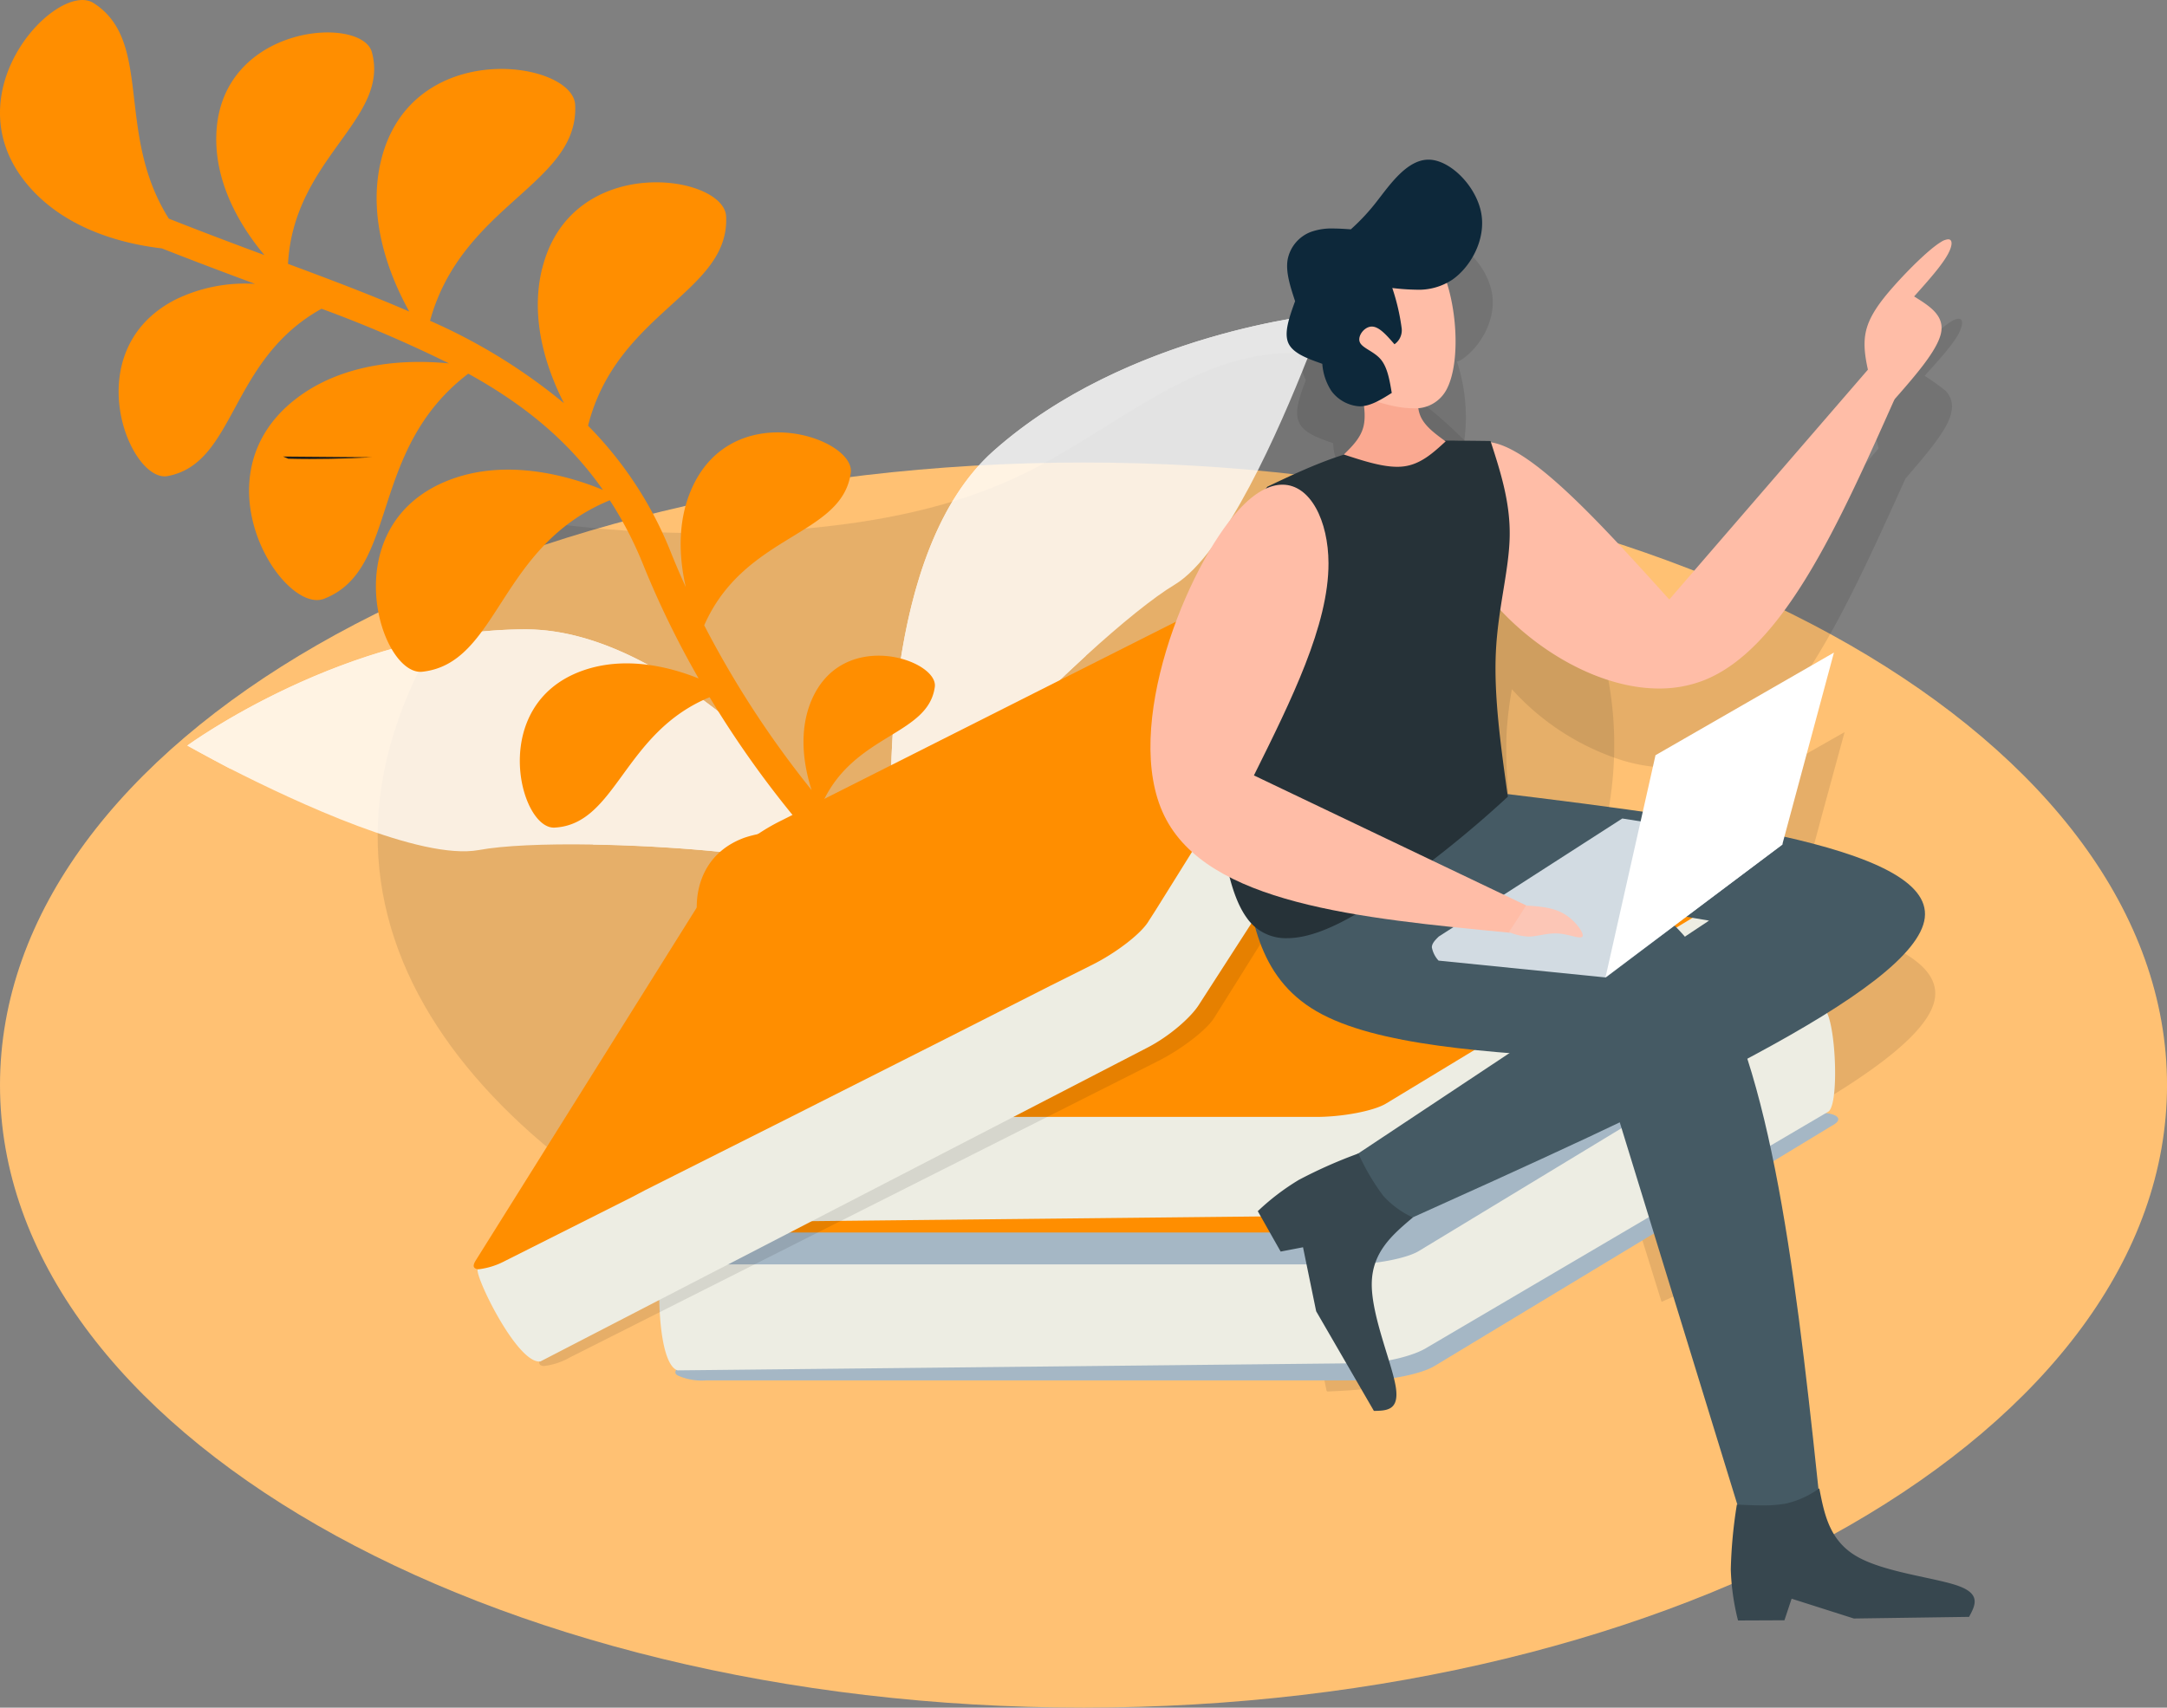
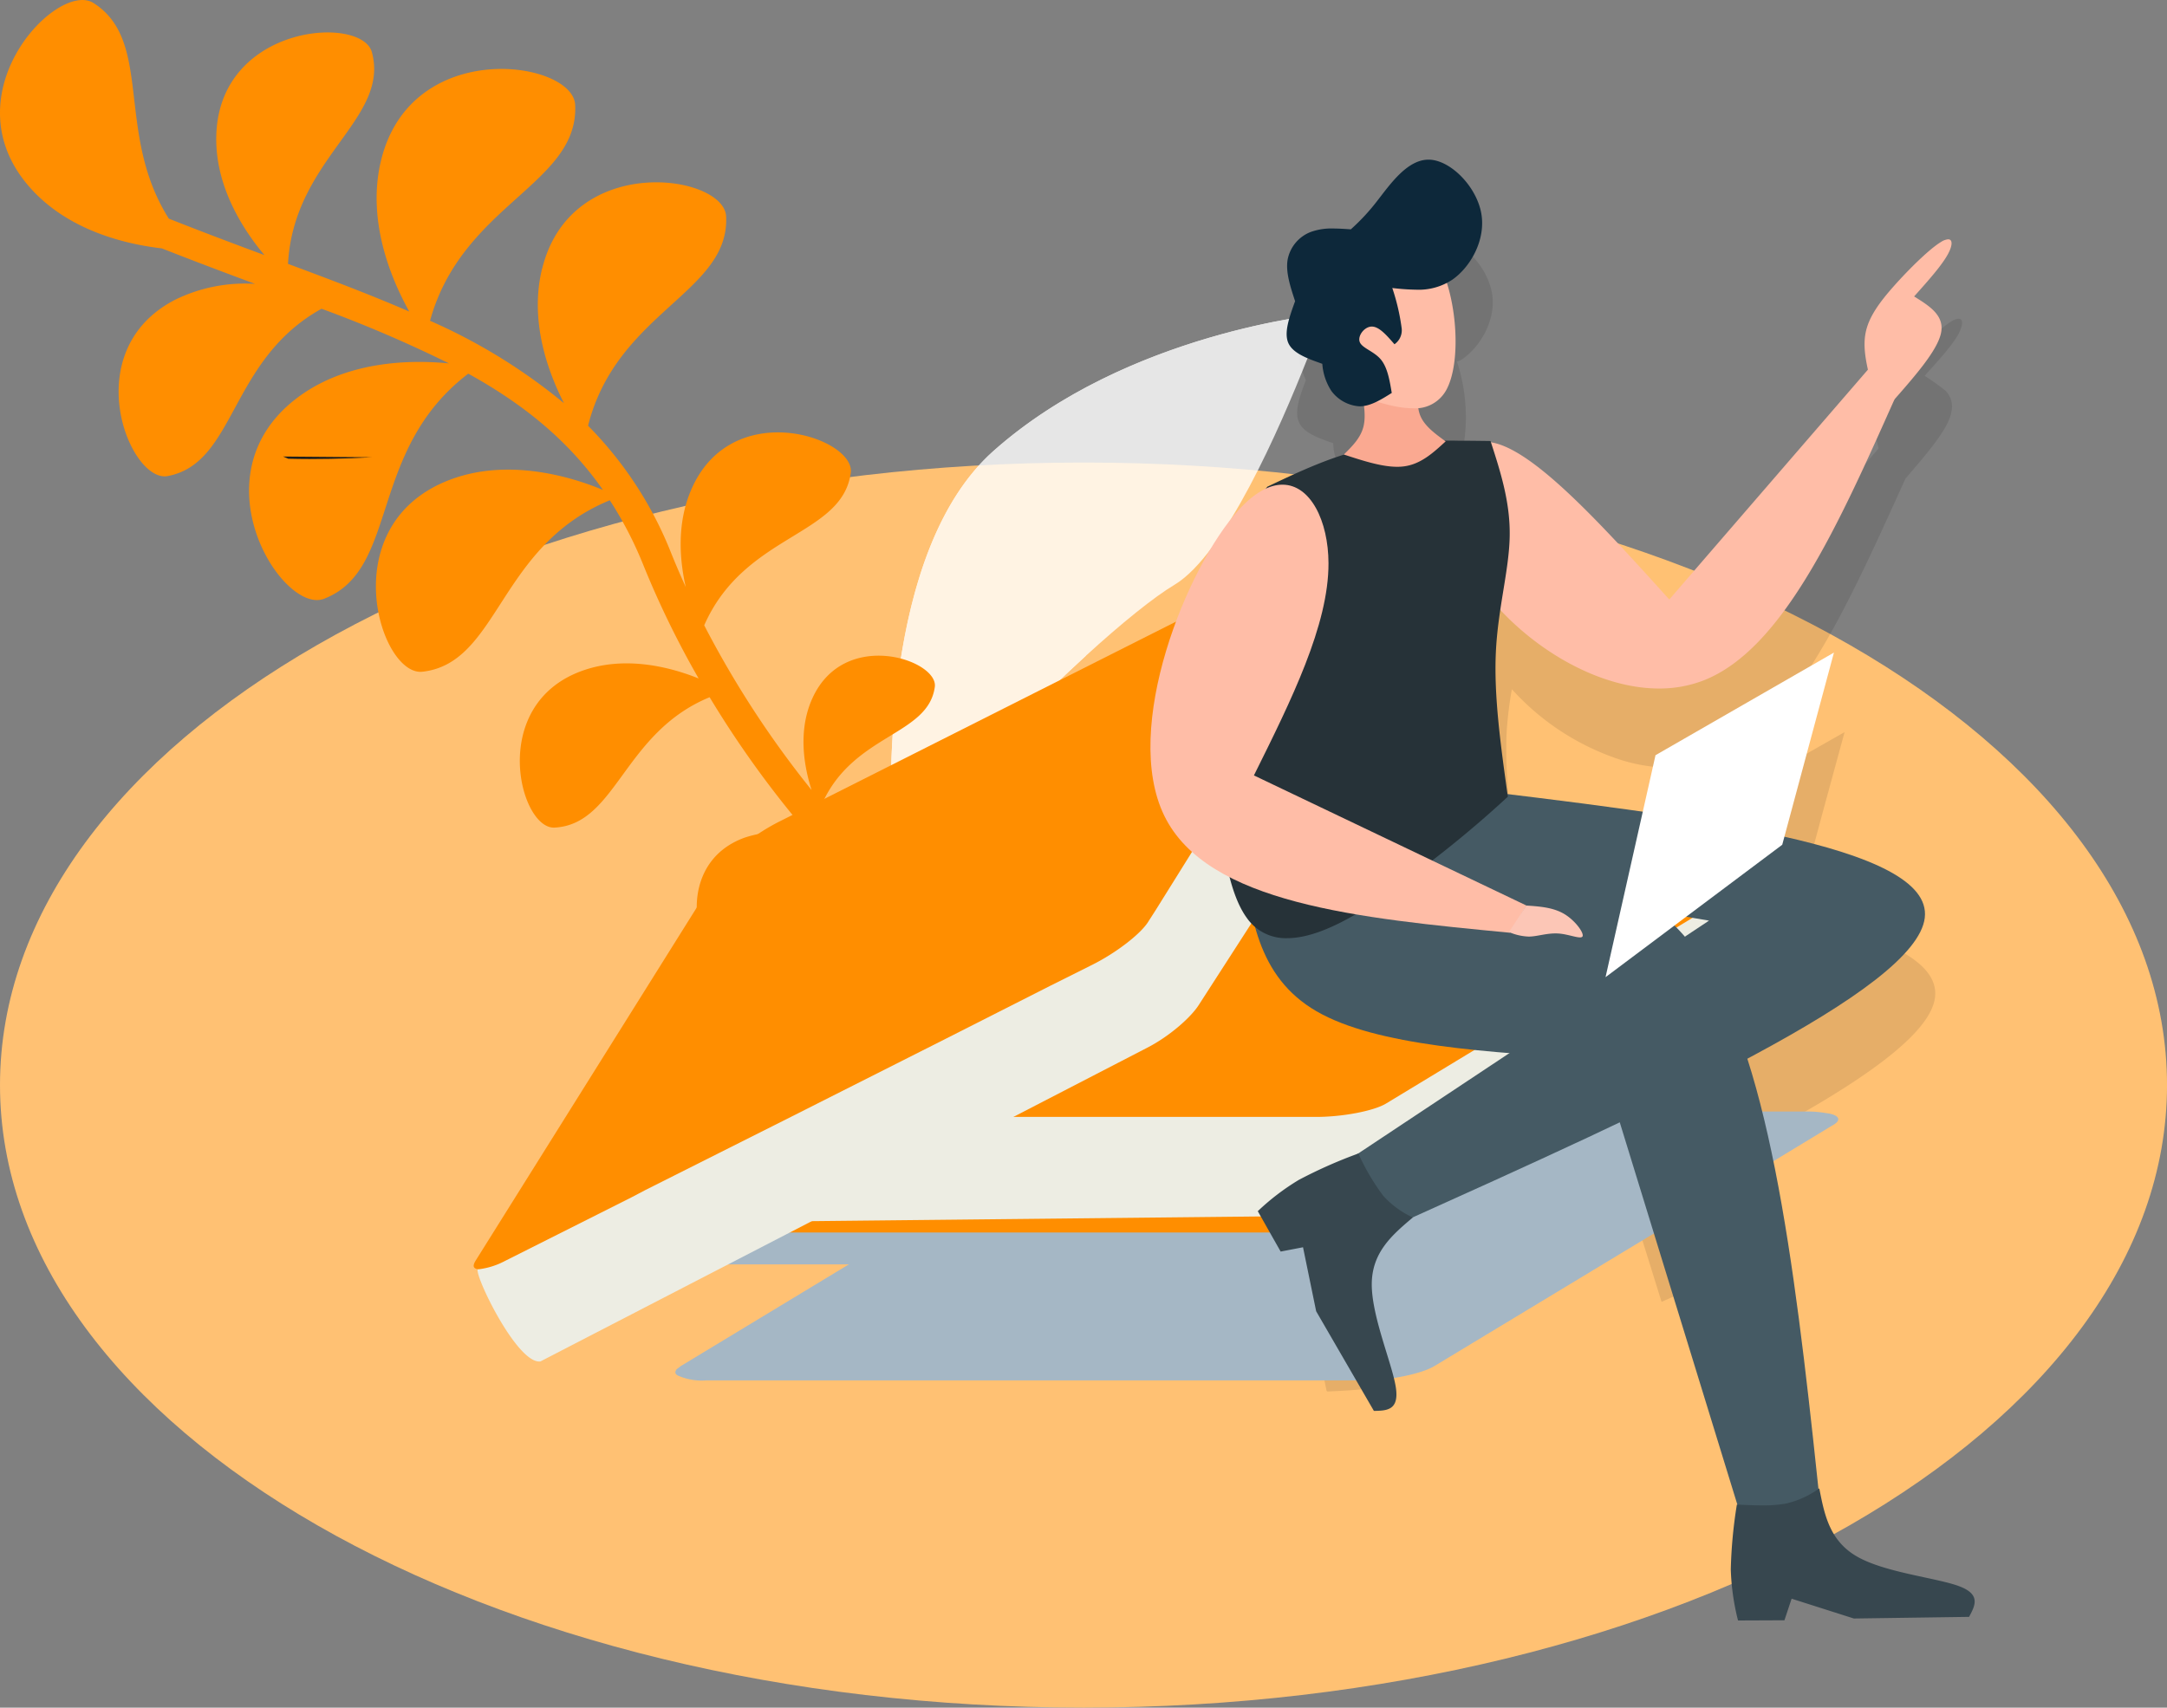
<svg xmlns="http://www.w3.org/2000/svg" xmlns:xlink="http://www.w3.org/1999/xlink" width="368.19" height="290.22" viewBox="0 0 368.19 290.22">
  <rect x="0" y="0" width="368.19" height="290.22" fill="#808080" stroke="none" />
  <defs>
    <clipPath id="clip-path">
      <rect id="Rectángulo_860" data-name="Rectángulo 860" width="368.19" height="211.611" fill="#ffc173" />
    </clipPath>
    <clipPath id="clip-path-2">
      <rect id="Rectángulo_1161" data-name="Rectángulo 1161" width="210.107" height="151.807" fill="none" />
    </clipPath>
    <clipPath id="clip-path-3">
-       <path id="Trazado_2400" data-name="Trazado 2400" d="M225.22,253.1c-12.717,9.946-28.833,14.353-44.7,16.745-15.99,2.267-32.108,2.644-47.973,5.792A144.805,144.805,0,0,0,91.5,290.623C43.528,265.061,15.2,222,59.14,170.879a39.522,39.522,0,0,0,3.022-3.777,199.853,199.853,0,0,0,46.714,1.638c13.221-1.134,26.569-3.654,38.531-9.571,15.612-7.68,29.841-21.531,47.218-20.272,14.1,1.006,25.434,11.836,34.5,22.664,4.658,5.666,9.065,11.458,12.339,18.006,12.215,24.3,5.037,56.661-16.243,73.534" transform="translate(-37.303 -138.816)" fill="none" />
-     </clipPath>
+       </clipPath>
    <linearGradient id="linear-gradient" x1="-0.201" y1="1.003" x2="-0.193" y2="1.003" gradientUnits="objectBoundingBox">
      <stop offset="0" stop-color="#fff" />
      <stop offset="0.124" stop-color="#d2d2d1" />
      <stop offset="0.293" stop-color="#9b9b9a" />
      <stop offset="0.458" stop-color="#6e6e6c" />
      <stop offset="0.615" stop-color="#4a4a49" />
      <stop offset="0.762" stop-color="#31312f" />
      <stop offset="0.894" stop-color="#222220" />
      <stop offset="1" stop-color="#1d1d1b" />
    </linearGradient>
    <clipPath id="clip-path-4">
      <rect id="Rectángulo_1162" data-name="Rectángulo 1162" width="136.14" height="195.923" fill="none" />
    </clipPath>
    <clipPath id="clip-path-5">
-       <rect id="Rectángulo_1164" data-name="Rectángulo 1164" width="122.037" height="47.312" fill="none" />
-     </clipPath>
+       </clipPath>
    <clipPath id="clip-path-7">
      <rect id="Rectángulo_1166" data-name="Rectángulo 1166" width="74.749" height="100.426" fill="none" />
    </clipPath>
    <clipPath id="clip-path-9">
-       <rect id="Rectángulo_1167" data-name="Rectángulo 1167" width="157.164" height="128.038" fill="none" />
-     </clipPath>
+       </clipPath>
    <clipPath id="clip-path-10">
      <rect id="Rectángulo_1169" data-name="Rectángulo 1169" width="15.11" height="0.427" fill="none" />
    </clipPath>
    <clipPath id="clip-path-11">
      <path id="Trazado_2433" data-name="Trazado 2433" d="M27.965,149.038l15.11.126c-4.658.251-9.444.378-14.229.251-.251-.126-.628-.251-.881-.377" transform="translate(-27.965 -149.038)" fill="none" />
    </clipPath>
    <linearGradient id="linear-gradient-2" x1="-3.184" y1="392.487" x2="-3.07" y2="392.487" xlink:href="#linear-gradient" />
  </defs>
  <g id="Grupo_2420" data-name="Grupo 2420" transform="translate(4418.648 -8314.746)">
    <g id="Grupo_2418" data-name="Grupo 2418" transform="translate(-4418.648 8393.354)" style="isolation: isolate">
      <g id="Grupo_1806" data-name="Grupo 1806" transform="translate(0 0)">
        <g id="Grupo_1805" data-name="Grupo 1805" clip-path="url(#clip-path)">
          <path id="Trazado_1553" data-name="Trazado 1553" d="M184.1,275.481c101.672,0,184.094-47.37,184.094-105.806S285.768,63.87,184.1,63.87,0,111.241,0,169.675,82.422,275.481,184.1,275.481" transform="translate(0 -63.87)" fill="#ffc173" />
        </g>
      </g>
    </g>
    <g id="Grupo_2419" data-name="Grupo 2419" transform="translate(-4418.648 8314.746)">
      <g id="Grupo_2394" data-name="Grupo 2394" transform="translate(64.166 60.005)" opacity="0.11" style="mix-blend-mode: overlay;isolation: isolate">
        <g id="Grupo_2393" data-name="Grupo 2393">
          <g id="Grupo_2392" data-name="Grupo 2392" clip-path="url(#clip-path-2)">
            <g id="Grupo_2391" data-name="Grupo 2391" transform="translate(0 0.001)">
              <g id="Grupo_2390" data-name="Grupo 2390" clip-path="url(#clip-path-3)">
                <rect id="Rectángulo_1160" data-name="Rectángulo 1160" width="230.194" height="278.105" transform="translate(-74.578 130.972) rotate(-68.344)" fill="url(#linear-gradient)" />
              </g>
            </g>
          </g>
        </g>
      </g>
      <g id="Grupo_2397" data-name="Grupo 2397" transform="translate(197.221 40.569)" opacity="0.1">
        <g id="Grupo_2396" data-name="Grupo 2396">
          <g id="Grupo_2395" data-name="Grupo 2395" clip-path="url(#clip-path-4)">
            <path id="Trazado_2401" data-name="Trazado 2401" d="M250.229,141.116a2.884,2.884,0,0,0-1.134.378c-1.889,1.132-5.415,4.533-8.059,7.555-2.644,2.895-4.281,5.288-4.785,7.931a8.527,8.527,0,0,0-.251,1.763,16.9,16.9,0,0,0,.63,4.407l-26.063,30.219-7.68,8.94c-7.557-8.31-14.984-16.62-21.28-21.656-3.4-2.771-6.549-4.533-9.067-4.911a.461.461,0,0,0-.126-.377h-7.68c-1.638-1.261-3.4-2.518-4.156-4.156a7.394,7.394,0,0,1-.251-1.638,6.122,6.122,0,0,0,4.658-2.769,13.392,13.392,0,0,0,1.259-5.037,30.243,30.243,0,0,0-1.259-13.346,3.838,3.838,0,0,0,1.008-.5c3.022-2.142,5.792-6.8,4.909-11.332s-5.162-8.941-8.812-9.067h-.127c-3.652,0-6.547,4.156-8.561,6.927a37.166,37.166,0,0,1-4.658,4.909c-1.008,0-2.016-.126-3.024-.126a9.171,9.171,0,0,0-3.777.63,6.146,6.146,0,0,0-3.9,4.658,8.465,8.465,0,0,0,0,2.52,16.4,16.4,0,0,0,1.261,4.533c-1.008,2.644-2.016,5.413-1.134,7.176.755,1.763,3.273,2.644,5.792,3.526a8.193,8.193,0,0,0,1.51,4.658,6.225,6.225,0,0,0,4.66,2.518h.126c.251,0,.5-.126.755-.126a10.814,10.814,0,0,1-.126,3.526c-.5,2.014-1.889,3.4-3.273,4.784a.461.461,0,0,0,.377.126,103.807,103.807,0,0,0-13.472,5.415,1.723,1.723,0,0,0-.378.5,12.606,12.606,0,0,0-4.407,3.4c-8.814,9.569-20.021,37.019-12.717,52,2.267,4.407,6.17,7.68,11.207,10.324a22.9,22.9,0,0,0,2.895,7.053,10.363,10.363,0,0,0,1.259,1.132c1.638,5.919,4.407,11.207,10.577,14.731.63.378,1.385.757,2.14,1.134,7.429,3.526,18.51,5.038,30.6,5.919l-25.812,17.124a93.851,93.851,0,0,0-9.948,4.407,40.1,40.1,0,0,0-7.051,5.415l3.9,6.8,3.777-.757,2.267,10.956.126.126c3.273-.126,6.549-.378,9.7-.757a22.764,22.764,0,0,1-.378-4.029c0-5.415,3.526-8.31,7.051-11.332,12.089-5.413,24.051-10.828,35.13-16.118l5.289,17a213.267,213.267,0,0,0,20.774-10.452,173.233,173.233,0,0,0-4.533-17.377c17.5-9.316,29.464-17.626,30.219-23.922.757-6.172-8.94-10.452-23.8-13.852l4.66-17.375,3.777-13.85-11.081,6.3-19.264,11.079-2.142,9.7c-3.652-.5-7.3-1.134-11.2-1.638s-7.808-.881-11.836-1.385c-1.134-8.436-2.267-16.747-1.889-24.176a65.9,65.9,0,0,1,.881-7.176,42.676,42.676,0,0,0,17.249,11.583,28.521,28.521,0,0,0,9.571,1.763,19.146,19.146,0,0,0,7.553-1.385,24.533,24.533,0,0,0,7.178-4.533c9.822-8.688,17.5-25.938,25.308-43.189,3.652-4.281,7.3-8.436,7.808-11.332a3.8,3.8,0,0,0-1.008-3.65,42.813,42.813,0,0,0-3.525-2.52c2.391-2.644,4.784-5.288,5.792-7.176.755-1.51.755-2.518,0-2.518M205.781,256.2l3.777.63L205.4,259.6a23.026,23.026,0,0,0-1.763-1.763Z" transform="translate(-114.655 -127.517)" />
          </g>
        </g>
      </g>
      <g id="Grupo_2403" data-name="Grupo 2403" transform="translate(31.826 106.961)" opacity="0.8" style="isolation: isolate">
        <g id="Grupo_2402" data-name="Grupo 2402">
          <g id="Grupo_2401" data-name="Grupo 2401" clip-path="url(#clip-path-5)">
-             <path id="Trazado_2402" data-name="Trazado 2402" d="M138.628,211.517c-2.145-2.2-7.293-3.977-13.978-5.356-10.629-2.136-25.112-3.282-37.2-3.473-8.257-.144-15.375.174-19.441.936C58.18,205.392,37,195.5,25.795,189.8c-4.421-2.327-7.292-3.937-7.292-3.937s27.1-19.85,57.631-19.749c25.35.122,51.664,31.32,59.847,41.909,1.744,2.185,2.647,3.494,2.647,3.494" transform="translate(-18.502 -166.113)" fill="#fff" />
+             <path id="Trazado_2402" data-name="Trazado 2402" d="M138.628,211.517c-2.145-2.2-7.293-3.977-13.978-5.356-10.629-2.136-25.112-3.282-37.2-3.473-8.257-.144-15.375.174-19.441.936C58.18,205.392,37,195.5,25.795,189.8c-4.421-2.327-7.292-3.937-7.292-3.937s27.1-19.85,57.631-19.749" transform="translate(-18.502 -166.113)" fill="#fff" />
            <path id="Trazado_2403" data-name="Trazado 2403" d="M124.447,204.874a1.869,1.869,0,0,1-2.551.765l-.043-.038-.04,0c-4.228-2.456-8.608-4.748-13.023-7-2-1.015-4.008-2.03-6.05-3-6.492-3.1-13.094-6-19.8-8.571a163.786,163.786,0,0,0-20.533-6.542c-1.933-.421-3.827-.845-5.759-1.225a69.313,69.313,0,0,0-15.488-1.3.618.618,0,0,1-.062-1.233,64.823,64.823,0,0,1,12.134.389c3.249.394,6.425.953,9.605,1.589a157.4,157.4,0,0,1,20.944,6c6.893,2.363,13.606,5.1,20.251,8.069,5.422,2.439,10.77,4.959,16.087,7.682q1.78.926,3.561,1.854a1.885,1.885,0,0,1,.765,2.551" transform="translate(-2.641 -158.558)" fill="#fff" />
            <g id="Grupo_2400" data-name="Grupo 2400" style="mix-blend-mode: overlay;isolation: isolate">
              <g id="Grupo_2399" data-name="Grupo 2399">
                <g id="Grupo_2398" data-name="Grupo 2398" clip-path="url(#clip-path-5)">
                  <path id="Trazado_2404" data-name="Trazado 2404" d="M140.308,212.429a1.869,1.869,0,0,1-2.551.765l-.043-.038-.04,0c-4.228-2.456-8.608-4.748-13.023-7-10.629-2.136-25.112-3.282-37.2-3.473-.755-.76-1.51-1.519-2.228-2.319C81.051,195.8,77.4,190.52,72.511,186.82a24.327,24.327,0,0,0-2.924-1.887c-.163-.071-.329-.182-.492-.253-6.585-3.377-14.434-3.342-21.8-2.494-7.646.9-15.758,2.824-21.5,7.615-4.421-2.329-7.292-3.937-7.292-3.937s27.1-19.852,57.631-19.751c25.353.124,51.666,31.322,59.849,41.911q1.78.926,3.561,1.854a1.885,1.885,0,0,1,.765,2.551" transform="translate(-18.503 -166.114)" fill="#fff" />
                </g>
              </g>
            </g>
          </g>
        </g>
      </g>
      <g id="Grupo_2409" data-name="Grupo 2409" transform="translate(150.166 53.362)" opacity="0.8" style="isolation: isolate">
        <g id="Grupo_2408" data-name="Grupo 2408">
          <g id="Grupo_2407" data-name="Grupo 2407" clip-path="url(#clip-path-7)">
            <path id="Trazado_2405" data-name="Trazado 2405" d="M88.683,233.468c.146-3.064,2.826-7.79,6.915-13.236,6.535-8.616,16.608-19.038,25.516-27.161,6.079-5.561,11.611-10.023,15.154-12.139,8.522-5.172,17.821-26.559,22.439-38.218,1.767-4.66,2.85-7.76,2.85-7.76s-33.372,3.055-56.133,23.294c-18.875,16.835-17.944,57.538-17.071,70.859.139,2.785.329,4.361.329,4.361" transform="translate(-86.809 -134.954)" fill="#fff" />
            <path id="Trazado_2406" data-name="Trazado 2406" d="M88.52,225.167a1.865,1.865,0,0,0,2.413-1.113L90.94,224l.031-.026c1.538-4.629,3.3-9.234,5.116-13.833.829-2.081,1.657-4.164,2.539-6.241,2.807-6.607,5.83-13.131,9.143-19.484a163.556,163.556,0,0,1,11.033-18.45c1.168-1.593,2.3-3.16,3.5-4.72a69.106,69.106,0,0,1,10.723-11.2.609.609,0,0,0,.095-.836.616.616,0,0,0-.862-.126,64.683,64.683,0,0,0-8.817,8.3c-2.167,2.441-4.173,4.956-6.131,7.532a156.9,156.9,0,0,0-11.7,18.319c-3.593,6.32-6.808,12.8-9.813,19.408-2.444,5.4-4.777,10.82-6.954,16.367q-.72,1.868-1.438,3.738a1.884,1.884,0,0,0,1.113,2.413" transform="translate(-87.3 -124.862)" fill="#fff" />
            <g id="Grupo_2406" data-name="Grupo 2406" style="mix-blend-mode: overlay;isolation: isolate">
              <g id="Grupo_2405" data-name="Grupo 2405">
                <g id="Grupo_2404" data-name="Grupo 2404" clip-path="url(#clip-path-7)">
                  <path id="Trazado_2407" data-name="Trazado 2407" d="M88.52,235.258a1.865,1.865,0,0,0,2.413-1.113l.007-.055.031-.026c1.538-4.629,3.3-9.234,5.116-13.833,6.537-8.616,16.61-19.038,25.518-27.163.064-1.066.127-2.133.136-3.2.1-6.177-.654-12.533.559-18.528a23.8,23.8,0,0,1,.941-3.342c.074-.16.124-.353.2-.514,2.7-6.874,8.587-12.031,14.657-16.264,6.313-4.374,13.648-8.3,21.1-8.5,1.767-4.66,2.85-7.76,2.85-7.76s-33.372,3.053-56.133,23.294c-18.875,16.833-17.944,57.538-17.071,70.859q-.72,1.868-1.438,3.738a1.884,1.884,0,0,0,1.113,2.413" transform="translate(-87.3 -134.954)" fill="#fff" />
                </g>
              </g>
            </g>
          </g>
        </g>
      </g>
      <path id="Trazado_2408" data-name="Trazado 2408" d="M92.115,149.56c-2.185,8.823.925,17.442,3.712,22.9A96.74,96.74,0,0,0,73.066,158.45c5.456-19.838,25.32-23.21,24.658-36.7-.37-7.529-27.765-11.606-32.954,9.344-2.535,10.231,1.679,20.241,4.772,25.792-6.44-2.8-13.34-5.41-20.609-8.109.974-17.977,17.33-24.553,14.255-35.968-1.717-6.366-25.9-4.758-26.438,14.122-.248,8.637,4.543,16.025,8.172,20.353-5.219-1.932-10.651-3.984-16.233-6.189-9.182-14.509-2.577-30.133-12.8-36.649-6.125-3.9-24.6,15.363-11.014,31.115,6.516,7.558,16.489,9.875,22.609,10.582,5.448,2.14,10.759,4.147,15.858,6.036a26.938,26.938,0,0,0-13.617,2.713c-16.771,8.687-7.717,31.167-1.233,29.948,11.6-2.185,10.434-19.737,26.144-28.434A219.524,219.524,0,0,1,76.3,165.7c-6.223-.63-17.54-.6-26.122,6.094-17.021,13.273-2.138,36.63,4.887,33.9,12.853-4.99,7.378-25.209,24.5-38.257,9.249,5.119,16.931,11.253,22.874,19.756-4.988-2.08-16.477-5.8-26.9-1.359-18.827,8.024-10.873,33.051-3.769,32.259,13.011-1.448,12.891-21.367,31.84-29.137a64.055,64.055,0,0,1,5.666,10.928,156.57,156.57,0,0,0,9.428,19.355c-4.729-1.9-12.433-3.951-19.794-1.3-16.042,5.769-10.627,26.967-4.68,26.648,10.539-.562,11.657-16.121,26.34-22.157a172.228,172.228,0,0,0,17.069,23.559,19.416,19.416,0,0,0-11.085.291c-12.383,4.453-8.2,20.815-3.614,20.571,7.732-.415,8.912-11.269,18.734-16.346,3.693,3.958,6.186,6.194,6.5,6.469a2.562,2.562,0,0,0,3.439-.029,2.182,2.182,0,0,0,.186-.193,2.564,2.564,0,0,0-.22-3.624,131.789,131.789,0,0,1-11.853-12.7c5.358-11.79,17.981-11.473,19.106-19.754.619-4.553-15.347-10.054-20.795,1.923-2.577,5.664-1.342,11.883-.141,15.608a166.864,166.864,0,0,1-18.245-28c6.858-15.6,23.43-15.106,24.9-25.909.8-5.9-19.883-13.028-26.942,2.491-2.656,5.836-2.179,12.149-1.092,16.923-.85-1.877-1.681-3.786-2.468-5.747a64.37,64.37,0,0,0-14.133-21.677c4.9-19.407,24.09-22.64,23.456-35.584-.351-7.139-26.325-11.005-31.246,8.86" transform="translate(0 -103.932)" fill="#ff8e00" />
      <path id="Trazado_2409" data-name="Trazado 2409" d="M263.475,216.013l-15.362,9.318-52.505,31.73c-2.14,1.259-7.429,2.393-11.836,2.393H71.959A10.038,10.038,0,0,1,67.3,258.7q-.944-.379-.378-1.134c.126-.126.378-.251.631-.5l28.707-17.375,8.94-5.415,3.526-2.14,26.693-16.118a14.68,14.68,0,0,1,4.03-1.385c.251-.126.63-.126,1.006-.253a20.785,20.785,0,0,1,3.9-.5,23.011,23.011,0,0,1,2.895-.127H259.068a18.08,18.08,0,0,1,3.021.253c2.267.251,2.9,1.134,1.386,2.014" transform="translate(48.04 -24.851)" fill="#a5b7c5" />
-       <path id="Trazado_2410" data-name="Trazado 2410" d="M146.106,212.795v0a37.313,37.313,0,0,0-6.825.662,16.743,16.743,0,0,0-5.021,1.6L65.771,246.306c-.994.6-1.306,17.516,2.451,18.8l115.851-1.214c4.472,0,9.26-1.312,11.329-2.568l68.336-40.181c2.069-1.254,1.183-17.79-1.049-17.612l-116.582,9.261v0Z" transform="translate(46.894 -32.207)" fill="#edede3" />
      <path id="Trazado_2411" data-name="Trazado 2411" d="M145.82,202.292a37.628,37.628,0,0,0-6.826.666,16.744,16.744,0,0,0-5.021,1.6l-67.9,41.161c-.994.6-1.094,1.18-.277,1.607a11.6,11.6,0,0,0,4.631.664H182.235c4.472,0,9.777-1.017,11.847-2.271l67.9-41.159c2.069-1.256.12-2.272-4.354-2.272Z" transform="translate(46.984 -33.1)" fill="#a5b7c5" />
      <path id="Trazado_2412" data-name="Trazado 2412" d="M144.067,199.144a37.63,37.63,0,0,0-6.825.666,16.744,16.744,0,0,0-5.021,1.6l-67.9,41.161c-.994.6-1.094,1.18-.277,1.6a11.565,11.565,0,0,0,4.631.666H180.482c4.472,0,9.777-1.017,11.847-2.272l67.9-41.159c2.069-1.254.12-2.271-4.354-2.271Z" transform="translate(45.722 -35.367)" fill="#ff8e00" />
      <path id="Trazado_2413" data-name="Trazado 2413" d="M142.869,198.225v0a37.32,37.32,0,0,0-6.826.662,16.744,16.744,0,0,0-5.021,1.6L62.534,231.736c-.994.6-1.306,17.516,2.451,18.8l115.851-1.214c4.472,0,9.26-1.312,11.329-2.568L260.5,206.576c2.069-1.254,1.183-17.79-1.049-17.612l-116.582,9.261v0Z" transform="translate(44.562 -42.699)" fill="#edede3" />
      <path id="Trazado_2414" data-name="Trazado 2414" d="M142.583,187.722a37.631,37.631,0,0,0-6.825.666,16.744,16.744,0,0,0-5.021,1.6l-67.9,41.161c-.994.6-1.094,1.18-.277,1.6a11.561,11.561,0,0,0,4.631.666H179c4.474,0,9.779-1.017,11.848-2.272l67.9-41.159c2.069-1.254.12-2.271-4.354-2.271Z" transform="translate(44.653 -43.592)" fill="#ff8e00" />
      <g id="Grupo_2412" data-name="Grupo 2412" transform="translate(91.617 104.117)" opacity="0.1" style="isolation: isolate">
        <g id="Grupo_2411" data-name="Grupo 2411">
          <g id="Grupo_2410" data-name="Grupo 2410" clip-path="url(#clip-path-9)">
            <path id="Trazado_2415" data-name="Trazado 2415" d="M105.3,216.266a37.745,37.745,0,0,0-5.8,3.666,16.732,16.732,0,0,0-3.762,3.695L53.626,290.94c-.616.986-.446,1.546.475,1.558a11.594,11.594,0,0,0,4.435-1.49l99.85-50.317c4-2.013,8.274-5.307,9.557-7.359l42.117-67.312c1.283-2.052-.915-2.083-4.909-.071Z" transform="translate(-53.262 -164.461)" />
          </g>
        </g>
      </g>
      <path id="Trazado_2416" data-name="Trazado 2416" d="M103.869,216.363v0h0v0a37.525,37.525,0,0,0-5.8,3.662,16.806,16.806,0,0,0-3.762,3.693l-47.1,58.722c-.616.984,6.717,16.228,10.651,15.688l102.91-53.219c3.994-2.014,7.679-5.339,8.962-7.393l42.943-66.635c1.283-2.05-6.948-16.419-8.862-15.252l-99.943,60.731v0Z" transform="translate(33.97 -66.749)" fill="#edede3" />
      <path id="Trazado_2417" data-name="Trazado 2417" d="M203.783,156.246a.394.394,0,0,1-.126.253l-17.881,28.454-8.94,14.355-7.555,11.962-6.674,10.7-1.132,1.763c-1.259,2.14-5.541,5.415-9.569,7.429l-.253.126-6.8,3.4-17.879,9.065-26.191,13.221-24.8,12.466L73.588,270.7,52.057,281.53a12.766,12.766,0,0,1-4.407,1.385h-.127c-.755-.125-1.006-.5-.377-1.51L84.04,222.476l5.288-8.436a17.468,17.468,0,0,1,3.777-3.652,34.611,34.611,0,0,1,5.792-3.652l76.431-38.529,23.42-11.836c3.652-1.889,5.917-1.889,5.036-.126" transform="translate(33.694 -67.2)" fill="#ff8e00" />
      <path id="Trazado_2418" data-name="Trazado 2418" d="M180.558,179.9,215.1,139.917l3.721,5.96c-9.478,21.254-18.956,42.508-32.426,47.775a20.691,20.691,0,0,1-7.586,1.38c-11.853,0-24.715-8.912-30.947-18.381-7.481-11.368-5.412-23.542,1.416-23.542.11,0,.22,0,.334.009,7.092.4,19.018,13.592,30.943,26.781" transform="translate(103.071 -78.018)" fill="#ffbda7" />
      <path id="Trazado_2419" data-name="Trazado 2419" d="M122.734,188.071l31.351.915c18.424.308,36.847.616,48.028,19.431s15.12,56.138,19.057,93.462L208.634,305l-25.109-81.641c-19.052-1.137-38.1-2.274-48.236-8.155s-11.344-16.506-12.555-27.132" transform="translate(88.385 -43.341)" fill="#455a64" />
      <path id="Trazado_2420" data-name="Trazado 2420" d="M157.623,197.287l-1.266,1.261Z" transform="translate(112.597 -36.704)" />
      <path id="Trazado_2421" data-name="Trazado 2421" d="M133.5,245.757l9.406,10.223c44.044-19.847,88.088-39.694,89.55-52.075S192.8,186.612,151.676,181.7l-20.341,11.75L195.8,204.393Z" transform="translate(94.578 -47.93)" fill="#455a64" />
      <path id="Trazado_2422" data-name="Trazado 2422" d="M128.722,155.292c5.663-2.685,11.324-5.37,17.645-6.666a74.381,74.381,0,0,1,14.766-1.151c1.83,0,3.672.026,5.513.05,1.681,5.193,3.361,10.386,3.255,16.2s-2,12.239-2.35,19.716.843,16.006,2.038,24.533a188.037,188.037,0,0,1-15.844,13.106c-6.16,4.651-14.874,10.94-21.651,10.94a8.048,8.048,0,0,1-6.862-3.451c-6.339-8.685-5.441-35.737-3.654-51.012s4.465-18.768,7.144-22.264" transform="translate(86.607 -72.574)" fill="#263238" />
-       <path id="Trazado_2423" data-name="Trazado 2423" d="M142.573,208.954a4.6,4.6,0,0,1-1.14-2.26c.007-.683.592-1.257,1.177-1.834L173.79,184.8l27.3,4.318-30.1,22.7Z" transform="translate(101.85 -45.694)" fill="#d2dbe2" />
      <path id="Trazado_2424" data-name="Trazado 2424" d="M158.589,223.573l8.489-37.724,30.317-17.44-8.785,32.66Z" transform="translate(114.205 -57.5)" fill="#fff" />
      <path id="Trazado_2425" data-name="Trazado 2425" d="M174.732,227.975l2.787-4.632-46.3-22.112c6.352-12.781,12.7-25.559,12.671-36.054-.022-7.219-3.065-13.359-7.823-13.359-2.16,0-4.672,1.264-7.416,4.266-8.788,9.614-19.947,37.052-12.662,52s33.015,17.42,58.744,19.886" transform="translate(81.832 -69.447)" fill="#ffbda7" />
      <path id="Trazado_2426" data-name="Trazado 2426" d="M151.98,193.4c2.283.157,4.567.313,6.449,1.429s3.363,3.2,3.132,3.789c-.057.146-.217.2-.452.2-.722,0-2.162-.535-3.523-.652-.21-.017-.42-.026-.628-.026-1.56,0-3,.459-4.235.528-.117.007-.232.01-.344.01a9.347,9.347,0,0,1-3.328-.767Z" transform="translate(107.336 -39.503)" fill="#fcc6b6" />
      <path id="Trazado_2427" data-name="Trazado 2427" d="M185.157,151.505c-.657-2.74-1.314-5.479-.8-8.062s2.216-5.012,4.828-7.952,6.139-6.394,8.038-7.5a2.5,2.5,0,0,1,1.154-.415c.8,0,.748,1.054-.024,2.494-1.044,1.94-3.4,4.577-5.761,7.216,2.6,1.613,5.195,3.227,4.572,6.218s-4.466,7.36-8.308,11.73Z" transform="translate(132.63 -86.904)" fill="#ffbda7" />
      <path id="Trazado_2428" data-name="Trazado 2428" d="M132.741,154.052c1.441-1.423,2.883-2.847,3.349-4.823s-.043-4.5-.554-7.032l10.07-.593c-.287,2.119-.573,4.24.165,5.943s2.5,2.986,4.266,4.271c-2.109,1.939-4.218,3.879-7.1,4.25a8.685,8.685,0,0,1-1.134.069c-2.677,0-5.869-1.042-9.062-2.085" transform="translate(95.59 -76.804)" fill="#faa991" />
      <path id="Trazado_2429" data-name="Trazado 2429" d="M130.755,133.476l2.919,19.493c4.35,1.639,8.7,3.277,12.163,3.277a5.987,5.987,0,0,0,5.706-3.045c3.01-5.365,1.6-18.892-2.6-23.54a5.943,5.943,0,0,0-4.624-2.026c-3.908,0-8.737,2.921-13.563,5.842" transform="translate(94.161 -86.864)" fill="#ffbda7" />
      <path id="Trazado_2430" data-name="Trazado 2430" d="M145.042,141.521a39.227,39.227,0,0,0,4.058.287,10.327,10.327,0,0,0,6.118-1.687c3.1-2.143,5.773-6.807,4.93-11.349s-5.2-8.967-8.841-9.065c-.041,0-.084,0-.126,0-3.592,0-6.488,4.166-8.568,6.831a35.465,35.465,0,0,1-4.619,5.012c-1.017-.071-2.037-.141-3.021-.141a10.243,10.243,0,0,0-3.824.6,6.3,6.3,0,0,0-3.891,4.682c-.361,2.119.451,4.591,1.266,7.065-.962,2.663-1.925,5.327-1.154,7.1s3.275,2.663,5.778,3.55a9.7,9.7,0,0,0,1.545,4.615,6.457,6.457,0,0,0,4.748,2.608h.05c1.829,0,3.642-1.137,5.458-2.274-.37-2.2-.738-4.395-1.909-5.75s-3.139-1.872-3.533-2.91.783-2.6,2.028-2.621h.029c1.239,0,2.539,1.5,3.844,3.007a2.886,2.886,0,0,0,1.226-2.7,36.054,36.054,0,0,0-1.593-6.855" transform="translate(91.522 -92.573)" fill="#0d283a" />
      <path id="Trazado_2431" data-name="Trazado 2431" d="M171.994,253.743a80.378,80.378,0,0,0-1.032,11.016,40.05,40.05,0,0,0,1.228,8.68l7.887-.033,1.221-3.669,10.577,3.368,19.572-.279c1.03-1.916,2.061-3.832-1.746-5.234s-12.445-2.284-17.2-4.966-5.628-7.161-6.5-11.64a15.608,15.608,0,0,1-5.642,2.578,21.574,21.574,0,0,1-4.07.315c-1.381,0-2.838-.069-4.3-.136" transform="translate(123.113 1.967)" fill="#37474f" />
      <path id="Trazado_2432" data-name="Trazado 2432" d="M141.325,217.9a80.344,80.344,0,0,0-10.113,4.484,39.966,39.966,0,0,0-6.973,5.317l3.886,6.863,3.8-.729,2.233,10.875,9.81,16.936c2.176-.038,4.352-.077,3.714-4.08s-4.09-11.976-4.077-17.435,3.5-8.41,6.977-11.361a15.61,15.61,0,0,1-5.007-3.66,38.014,38.014,0,0,1-4.245-7.209" transform="translate(89.468 -21.857)" fill="#37474f" />
      <g id="Grupo_2417" data-name="Grupo 2417" transform="translate(48.103 77.588)" style="mix-blend-mode: overlay;isolation: isolate">
        <g id="Grupo_2416" data-name="Grupo 2416">
          <g id="Grupo_2415" data-name="Grupo 2415" clip-path="url(#clip-path-10)">
            <g id="Grupo_2414" data-name="Grupo 2414">
              <g id="Grupo_2413" data-name="Grupo 2413" clip-path="url(#clip-path-11)">
                <rect id="Rectángulo_1168" data-name="Rectángulo 1168" width="15.11" height="0.504" fill="url(#linear-gradient-2)" />
              </g>
            </g>
          </g>
        </g>
      </g>
    </g>
  </g>
</svg>